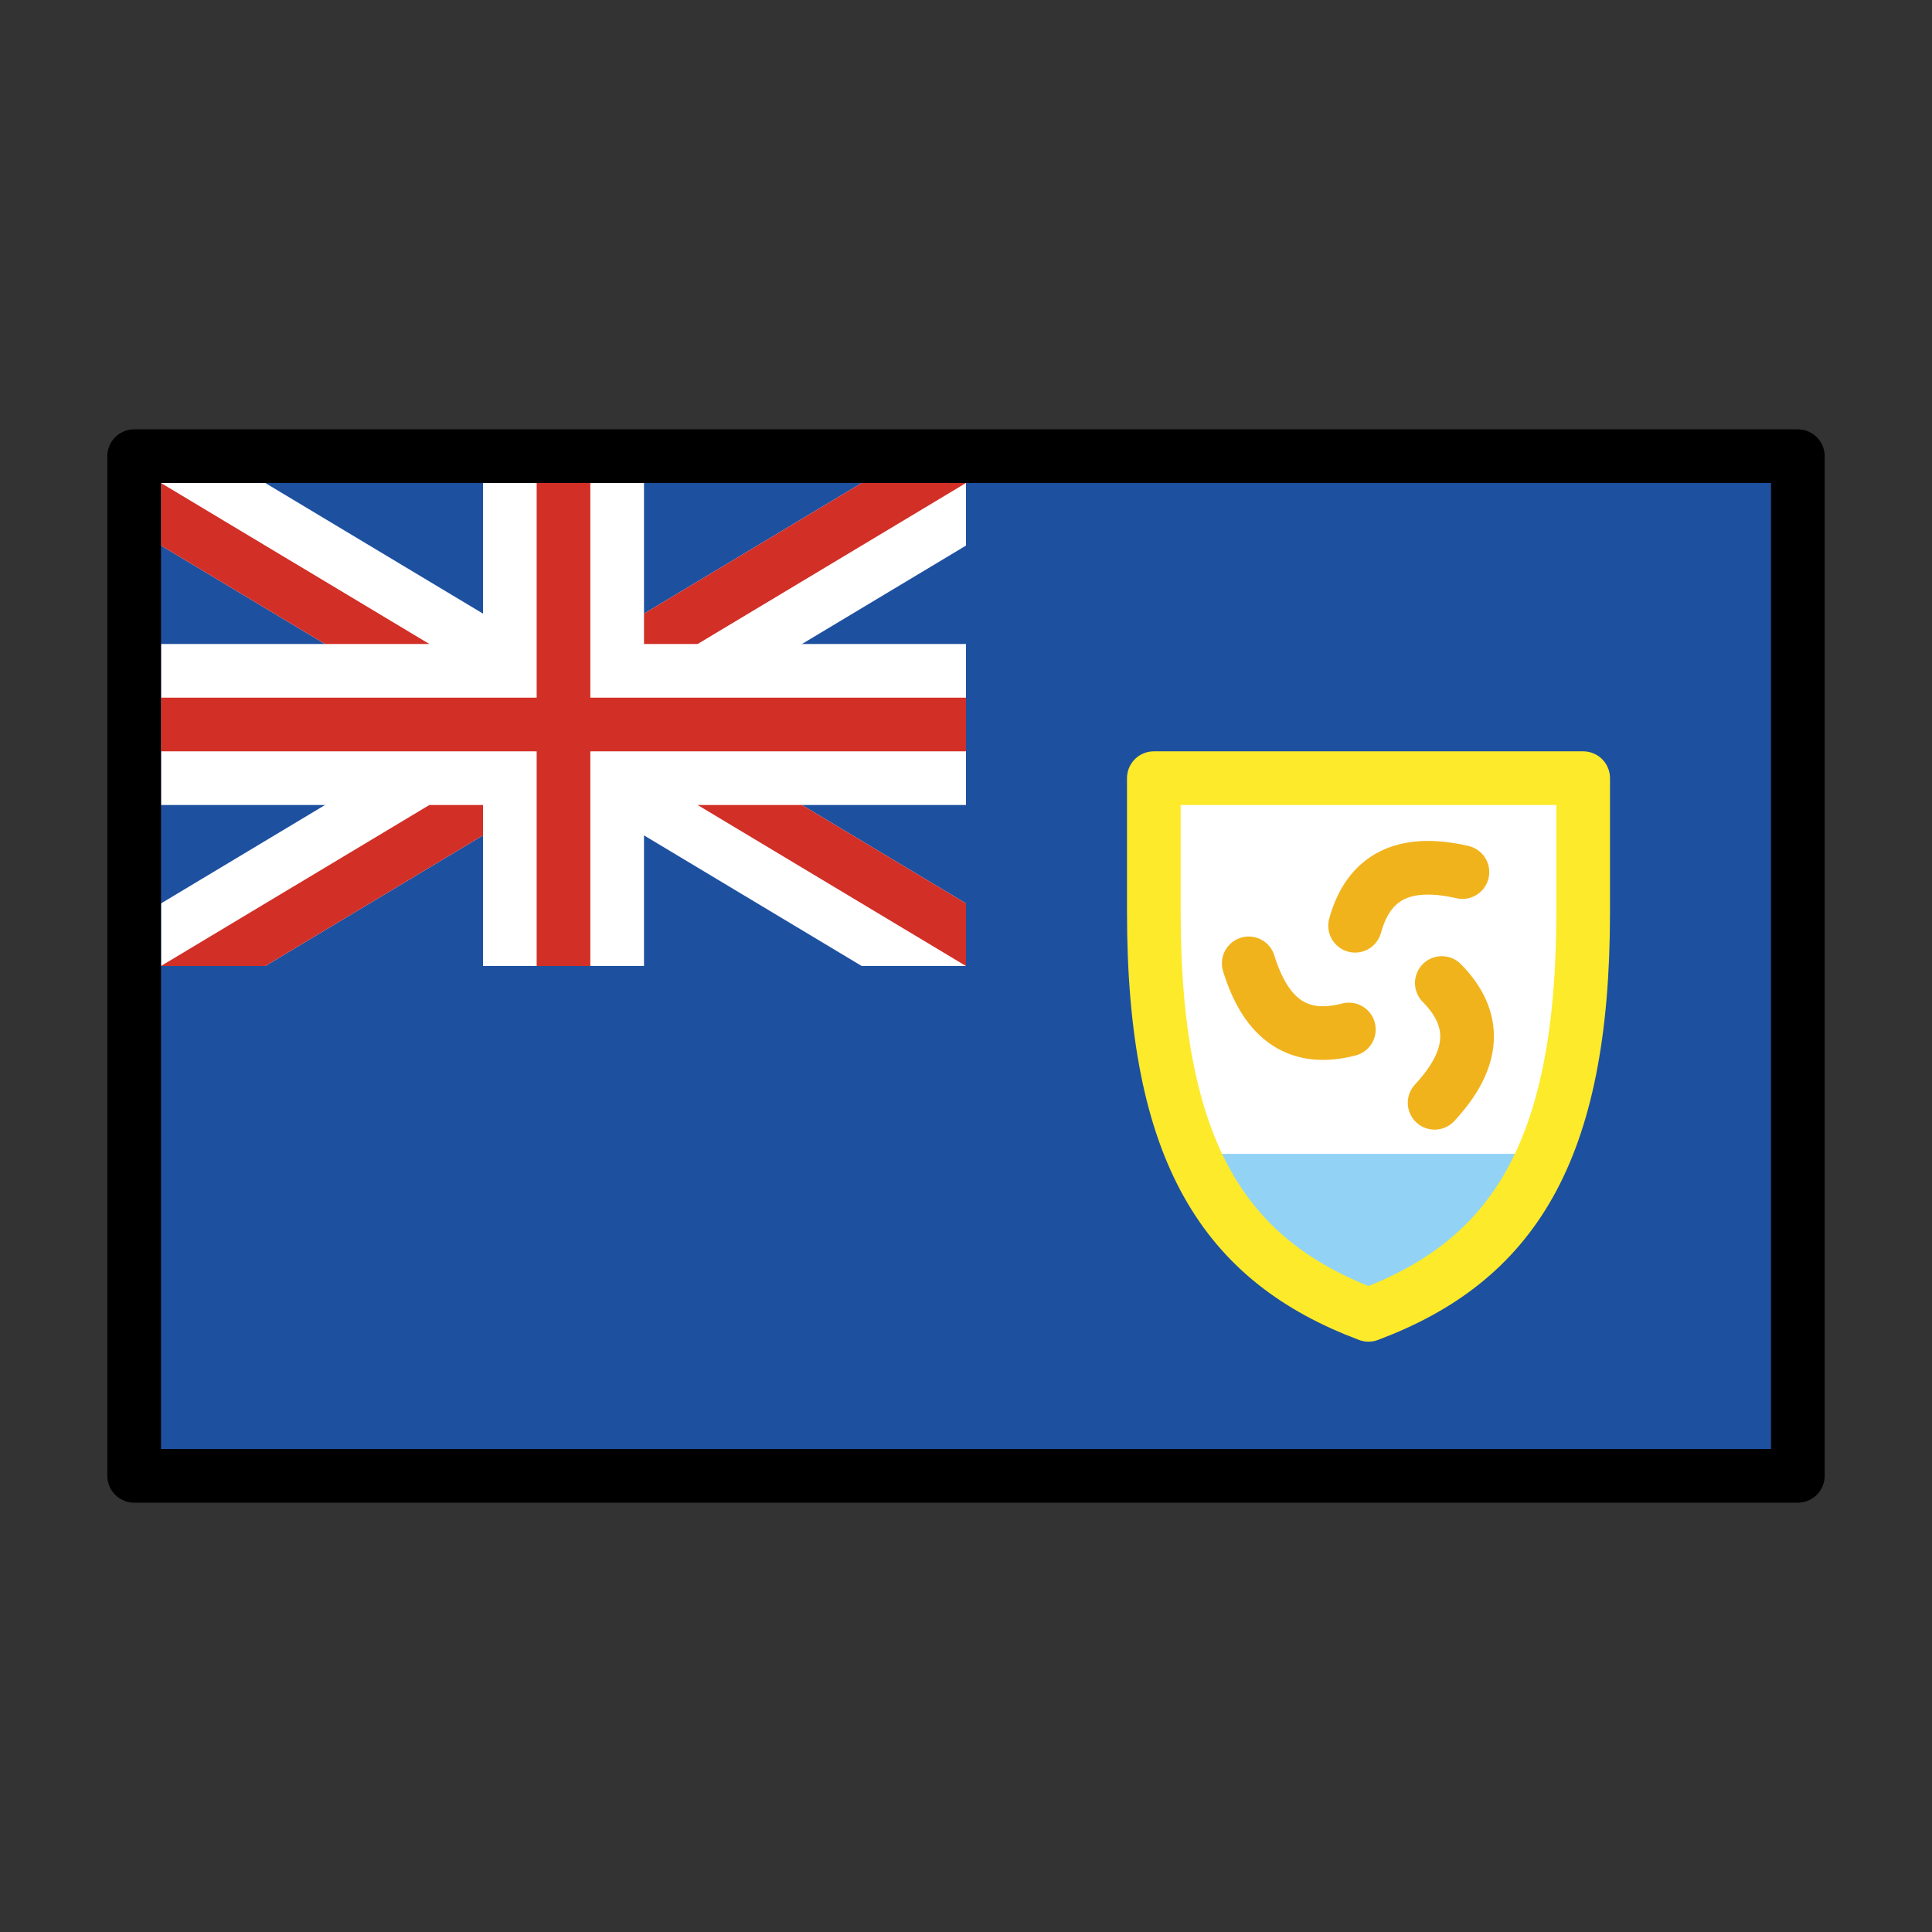
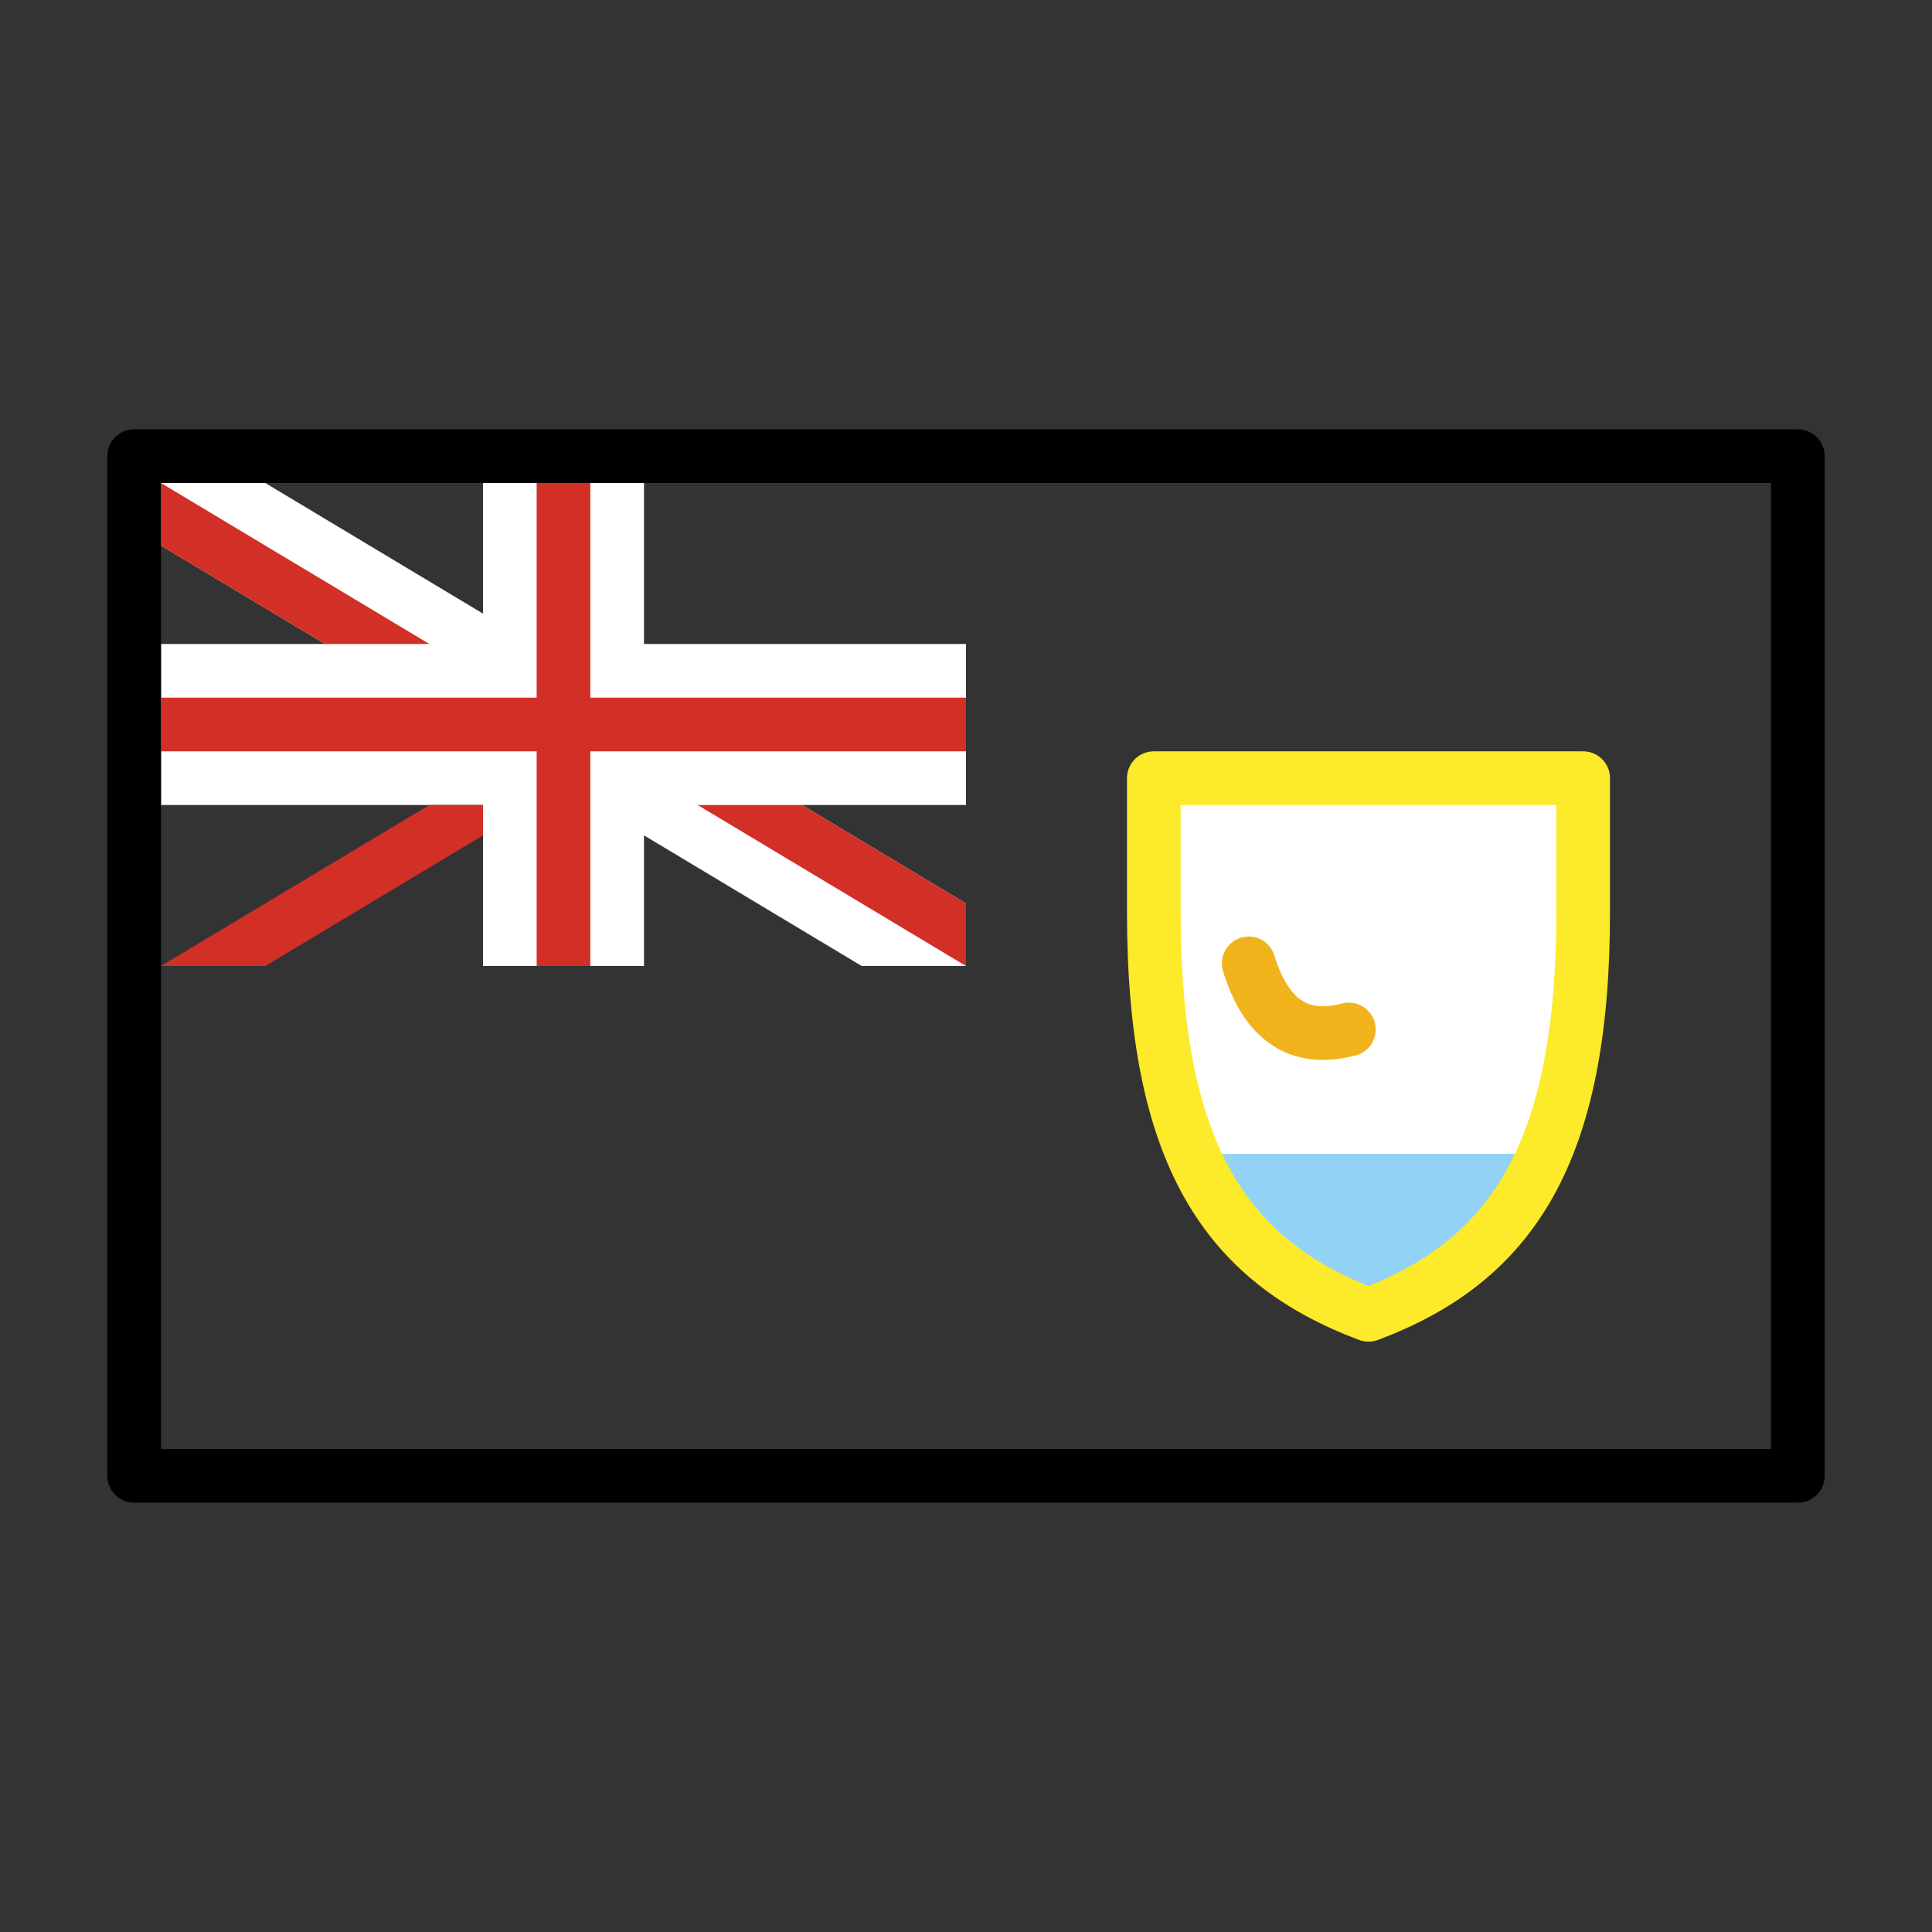
<svg xmlns="http://www.w3.org/2000/svg" id="emoji" viewBox="0 0 72 72">
  <rect x="0" y="0" width="72" height="72" fill="#333333" stroke="none" />
  <g id="color">
-     <rect x="5" y="17" width="62" height="38" fill="#1e50a0" />
    <path fill="#fff" d="M59,29v5c0,9-2.667,13-8,15-5.333-2-8-6-8-15V29Z" />
    <g>
      <polygon fill="#fff" points="9.887 18 6 18 6 20.332 32.113 36 36 36 36 33.668 9.887 18" />
-       <polygon fill="#fff" points="36 20.332 36 18 32.113 18 6 33.668 6 36 9.887 36 36 20.332" />
      <rect x="6" y="24" width="30" height="6" fill="#fff" />
      <rect x="18" y="18" width="6" height="18" fill="#fff" />
      <rect x="20" y="18" width="2" height="18" fill="#d22f27" />
      <rect x="6" y="26" width="30" height="2" fill="#d22f27" />
      <polygon fill="#d22f27" points="36 33.668 29.887 30 26 30 36 36 36 33.668" />
-       <polygon fill="#d22f27" points="36 18 32.113 18 24 22.868 24 24 26 24 36 18" />
      <polygon fill="#d22f27" points="6 20.332 12.113 24 16 24 6 18 6 20.332" />
      <polygon fill="#d22f27" points="6 36 9.887 36 18 31.132 18 30 16 30 6 36" />
    </g>
-     <path fill="none" stroke="#f1b31c" stroke-linecap="round" stroke-linejoin="round" stroke-width="2" d="M54.5,32.5c-2.204-.506-3.501.187-4,2" />
    <path fill="none" stroke="#f1b31c" stroke-linecap="round" stroke-linejoin="round" stroke-width="2" d="M46.536,35.902c.664,2.162,1.912,2.938,3.732,2.464" />
-     <path fill="none" stroke="#f1b31c" stroke-linecap="round" stroke-linejoin="round" stroke-width="2" d="M53.464,41.098c1.54-1.656,1.588-3.125.268-4.464" />
    <path fill="#92d3f5" d="M44.455,43A10.67,10.67,0,0,0,51,49a10.67,10.67,0,0,0,6.545-6Z" />
    <path fill="none" stroke="#fcea2b" stroke-linecap="round" stroke-linejoin="round" stroke-width="2" d="M59,29v5c0,9-2.667,13-8,15-5.333-2-8-6-8-15V29Z" />
  </g>
  <g id="line">
    <rect x="5" y="17" width="62" height="38" fill="none" stroke="#000" stroke-linecap="round" stroke-linejoin="round" stroke-width="2" />
  </g>
</svg>